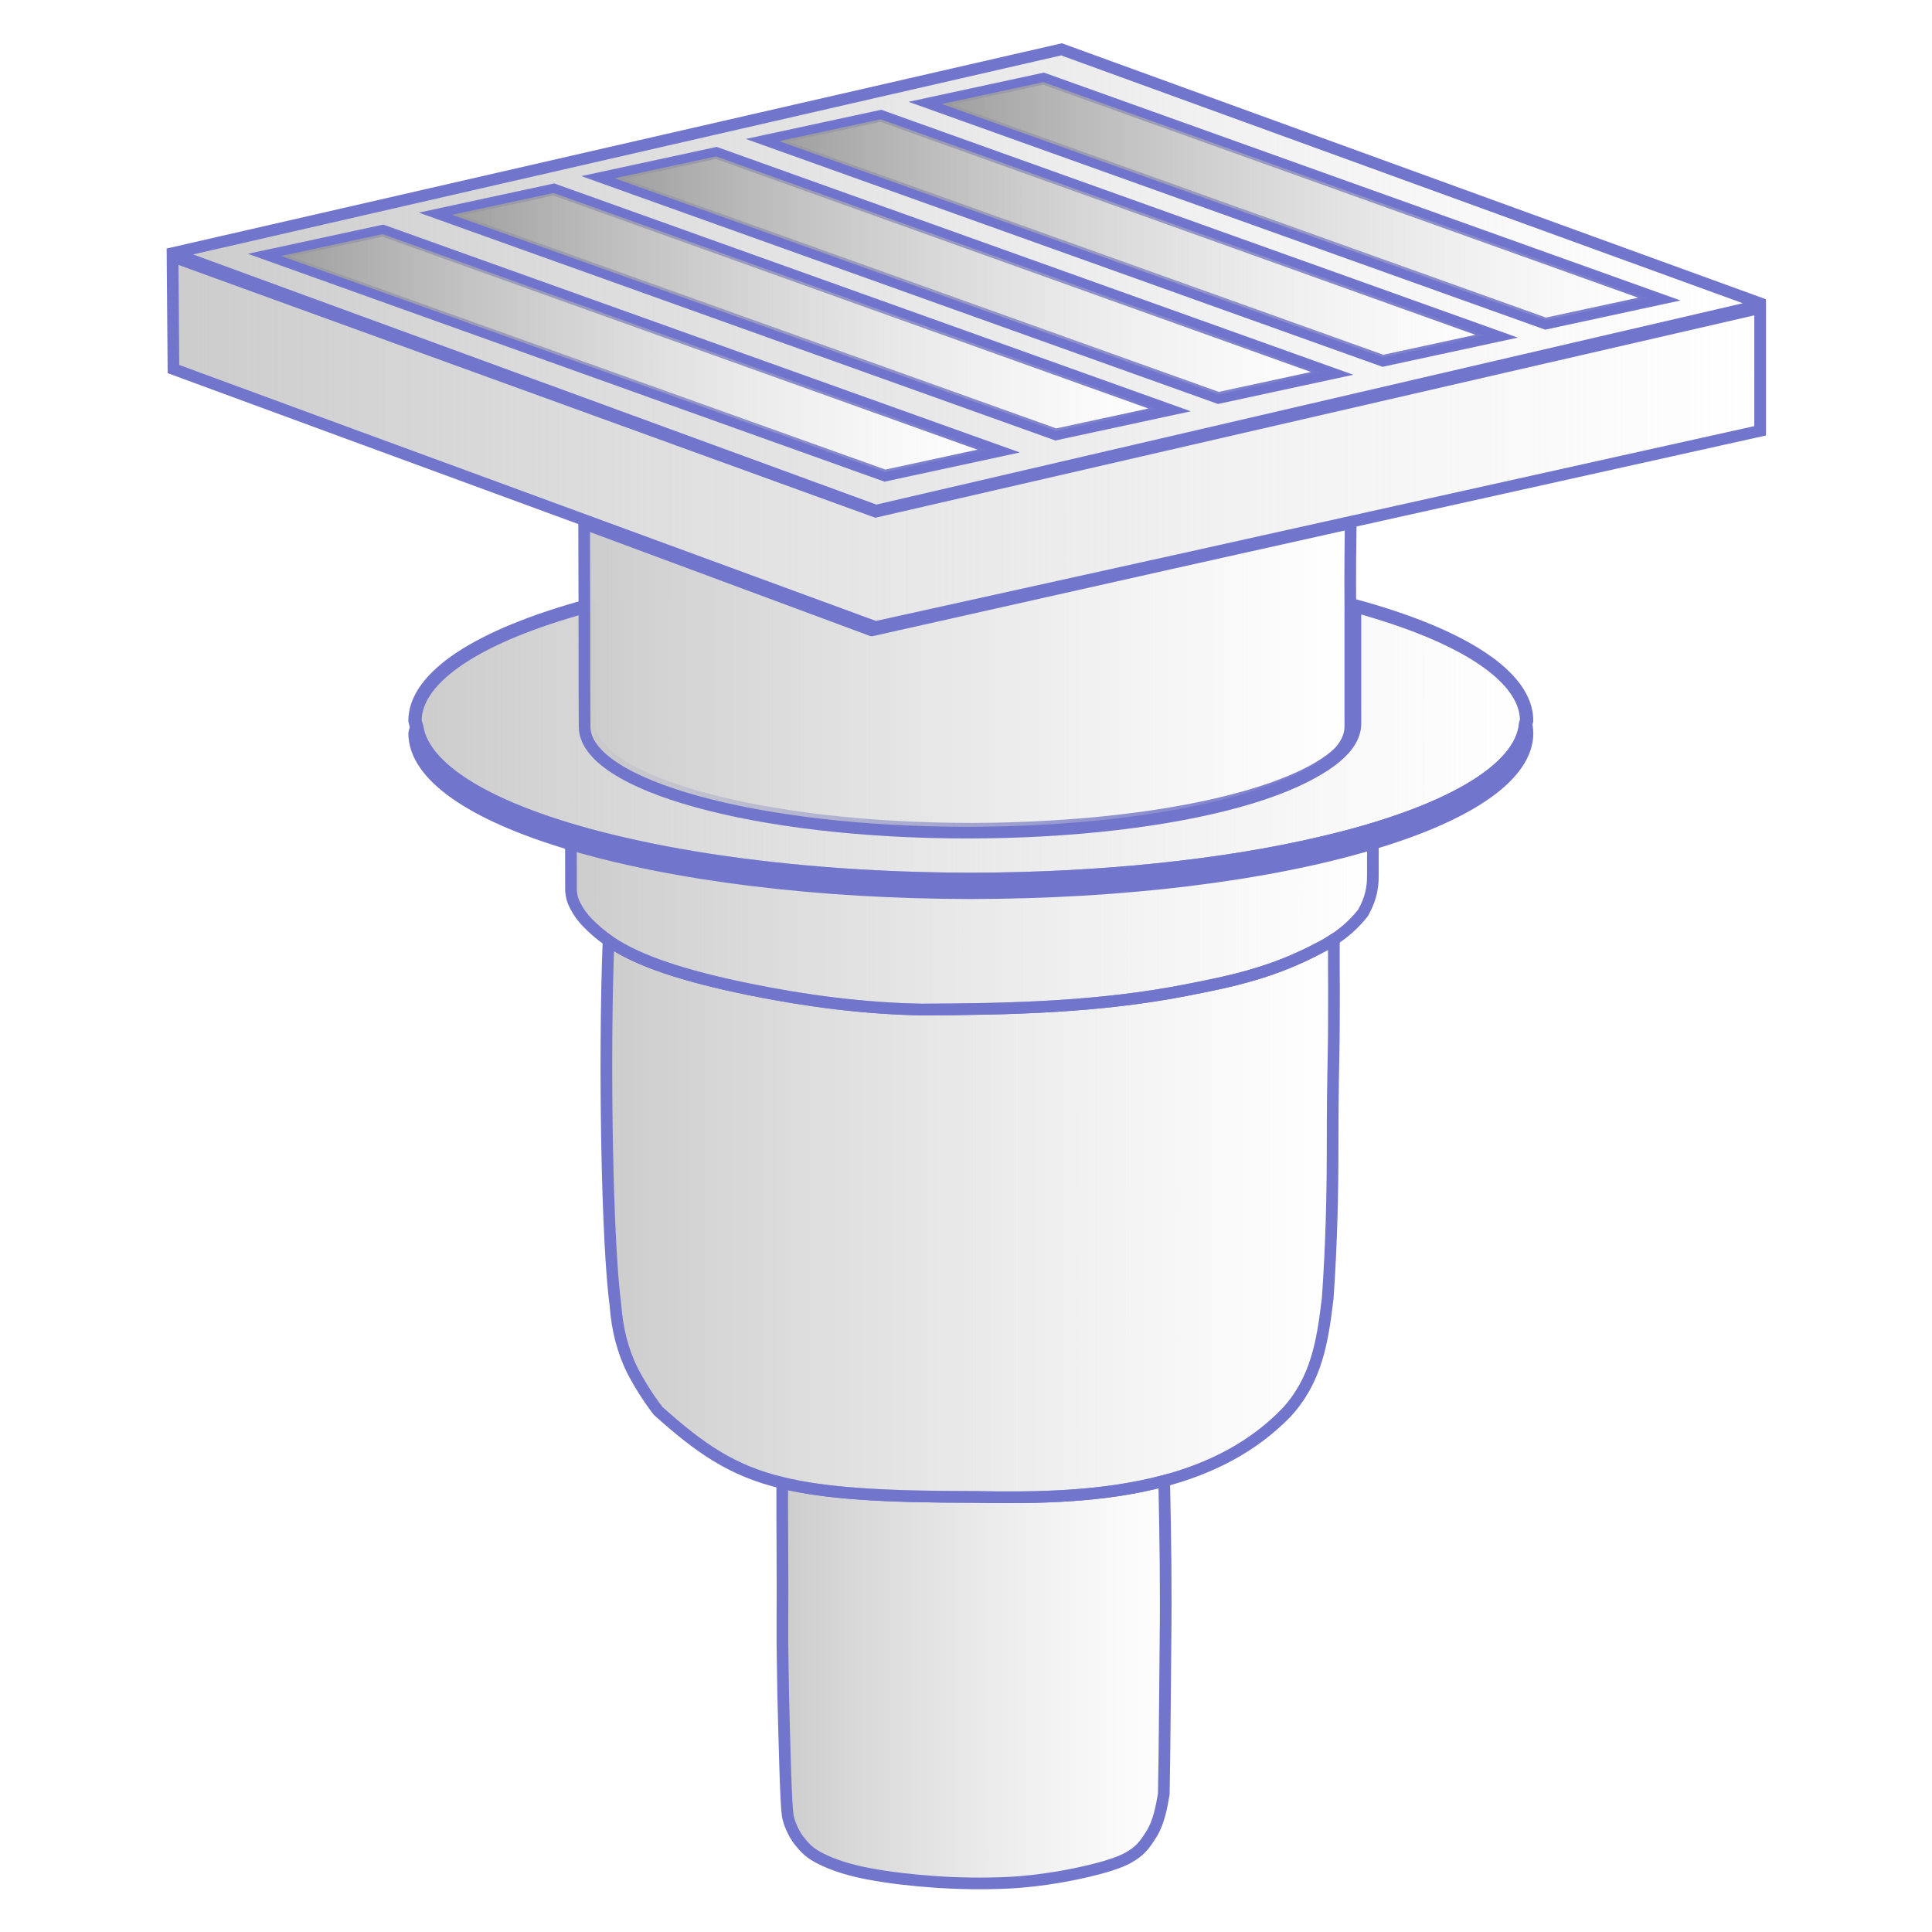
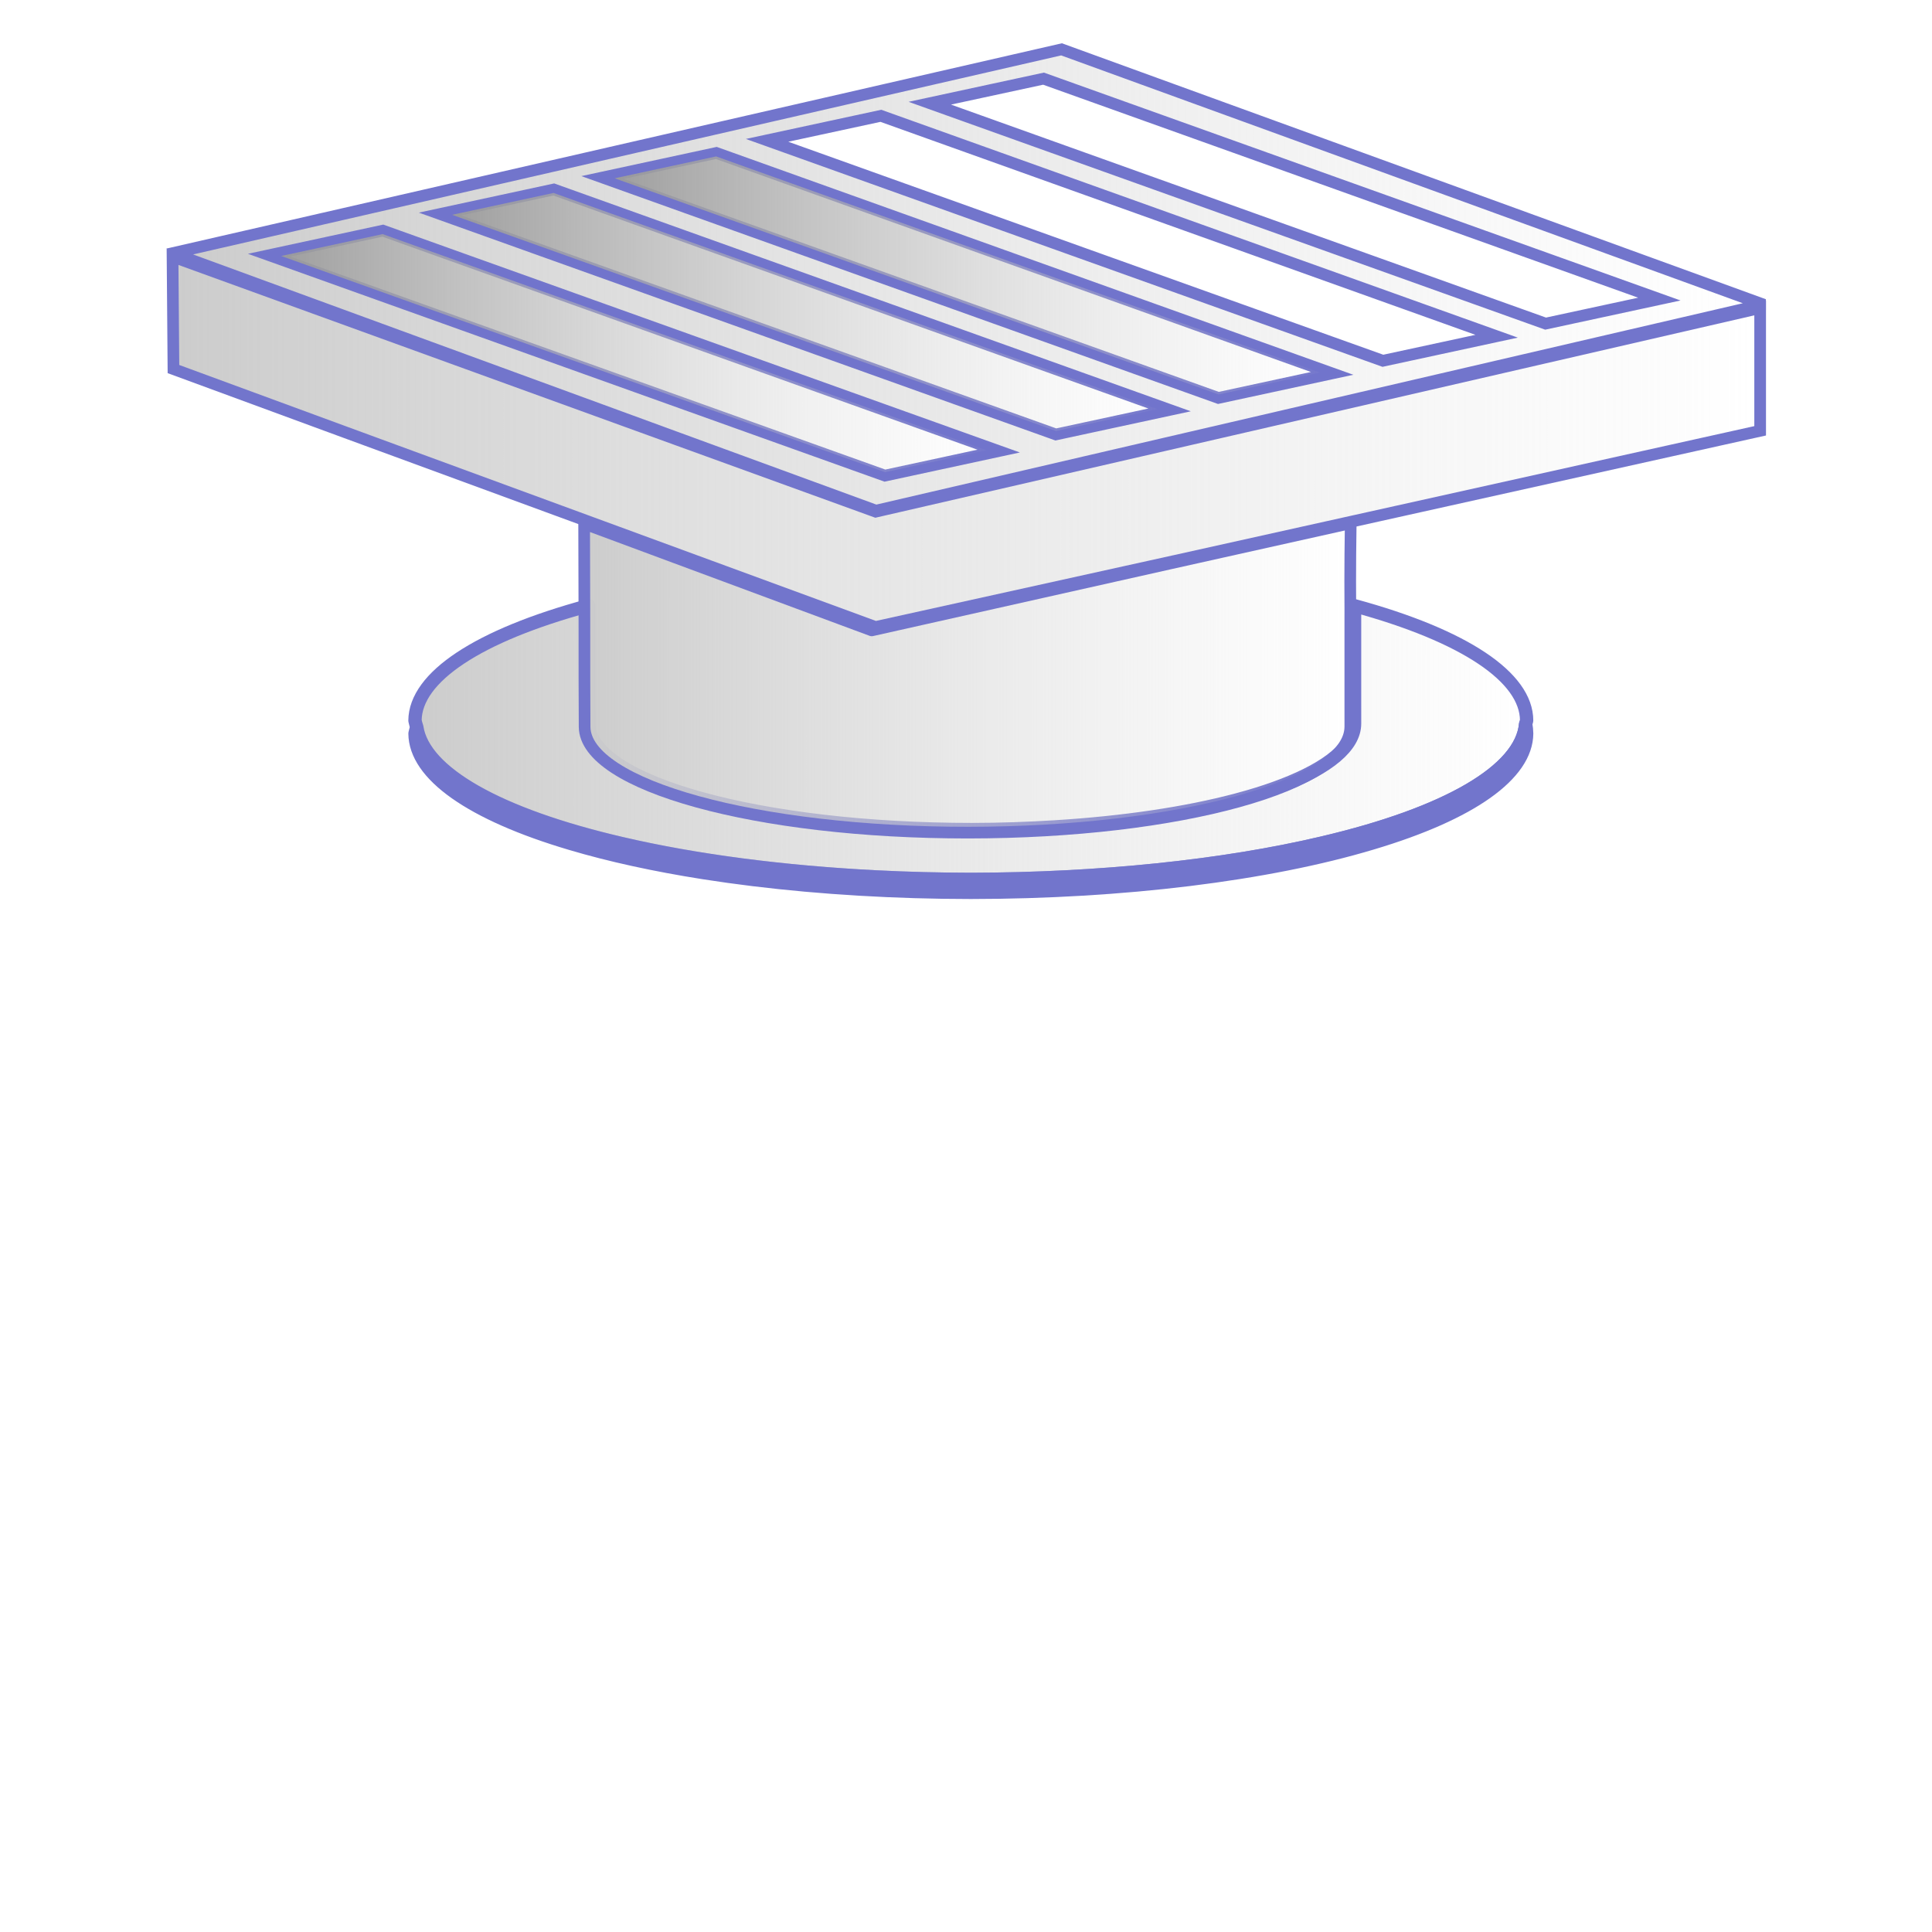
<svg xmlns="http://www.w3.org/2000/svg" xmlns:ns1="http://sodipodi.sourceforge.net/DTD/sodipodi-0.dtd" xmlns:ns2="http://www.inkscape.org/namespaces/inkscape" xmlns:xlink="http://www.w3.org/1999/xlink" width="203mm" height="203mm" viewBox="0 0 203 203" version="1.1" id="svg1">
  <ns1:namedview id="namedview1" pagecolor="#ffffff" bordercolor="#666666" borderopacity="1.0" ns2:showpageshadow="2" ns2:pageopacity="0.0" ns2:pagecheckerboard="0" ns2:deskcolor="#d1d1d1" ns2:document-units="mm" showguides="true">
    <ns2:page x="0" y="0" width="203" height="203" id="page1" margin="0 0 100.233" bleed="0" ns2:export-filename="traps2.svg" ns2:export-xdpi="300" ns2:export-ydpi="300" />
  </ns1:namedview>
  <defs id="defs1">
    <linearGradient ns2:collect="always" xlink:href="#linearGradient461" id="linearGradient462" x1="99.566" y1="179.687" x2="123.199" y2="179.687" gradientUnits="userSpaceOnUse" gradientTransform="matrix(1.752,0,0,1.752,-92.677,-138.162)" />
    <linearGradient id="linearGradient461" ns2:collect="always">
      <stop style="stop-color:#cccccc;stop-opacity:1;" offset="0" id="stop461" />
      <stop style="stop-color:#dbdbdb;stop-opacity:0;" offset="1" id="stop462" />
    </linearGradient>
    <linearGradient ns2:collect="always" xlink:href="#linearGradient461" id="linearGradient460" x1="89.02" y1="151.919" x2="133.158" y2="151.919" gradientUnits="userSpaceOnUse" gradientTransform="matrix(1.752,0,0,1.752,-92.677,-138.162)" />
    <linearGradient ns2:collect="always" xlink:href="#linearGradient461" id="linearGradient464" x1="86.893" y1="134.393" x2="135.497" y2="134.393" gradientUnits="userSpaceOnUse" gradientTransform="matrix(1.752,0,0,1.752,-92.677,-138.162)" />
    <linearGradient ns2:collect="always" xlink:href="#linearGradient461" id="linearGradient475" x1="77.393" y1="127.343" x2="144.866" y2="127.343" gradientUnits="userSpaceOnUse" gradientTransform="matrix(1.752,0,0,1.752,-92.677,-138.162)" />
    <linearGradient ns2:collect="always" xlink:href="#linearGradient461" id="linearGradient473" x1="77.391" y1="123.399" x2="144.863" y2="123.399" gradientUnits="userSpaceOnUse" gradientTransform="matrix(1.752,0,0,1.752,-92.677,-138.162)" />
    <linearGradient ns2:collect="always" xlink:href="#linearGradient461" id="linearGradient469" x1="22.93" y1="176.157" x2="69.407" y2="176.157" gradientUnits="userSpaceOnUse" gradientTransform="matrix(1.752,0,0,1.752,20.769,-237.374)" />
    <linearGradient ns2:collect="always" xlink:href="#linearGradient461" id="linearGradient477" x1="63.156" y1="95.659" x2="158.596" y2="95.659" gradientUnits="userSpaceOnUse" gradientTransform="matrix(1.752,0,0,1.752,-92.677,-138.162)" />
    <linearGradient ns2:collect="always" xlink:href="#linearGradient461" id="linearGradient471" x1="63.156" y1="105.324" x2="158.594" y2="105.324" gradientUnits="userSpaceOnUse" gradientTransform="matrix(1.755,0,0,1.752,-93.076,-138.156)" />
    <linearGradient ns2:collect="always" xlink:href="#linearGradient478" id="linearGradient479" x1="107.941" y1="90.929" x2="153.152" y2="90.929" gradientUnits="userSpaceOnUse" gradientTransform="matrix(1.752,0,0,1.752,-92.677,-138.162)" />
    <linearGradient id="linearGradient478" ns2:collect="always">
      <stop style="stop-color:#999999;stop-opacity:1;" offset="0" id="stop478" />
      <stop style="stop-color:#dbdbdb;stop-opacity:0;" offset="1" id="stop479" />
    </linearGradient>
    <linearGradient ns2:collect="always" xlink:href="#linearGradient478" id="linearGradient488" gradientUnits="userSpaceOnUse" x1="98.181" y1="93.158" x2="143.393" y2="93.158" gradientTransform="matrix(1.752,0,0,1.752,-92.677,-138.162)" />
    <linearGradient ns2:collect="always" xlink:href="#linearGradient478" id="linearGradient483" x1="88.314" y1="95.385" x2="133.526" y2="95.385" gradientUnits="userSpaceOnUse" gradientTransform="matrix(1.752,0,0,1.752,-92.677,-138.162)" />
    <linearGradient ns2:collect="always" xlink:href="#linearGradient478" id="linearGradient485" x1="78.566" y1="97.577" x2="123.777" y2="97.577" gradientUnits="userSpaceOnUse" gradientTransform="matrix(1.752,0,0,1.752,-92.677,-138.162)" />
    <linearGradient ns2:collect="always" xlink:href="#linearGradient478" id="linearGradient487" x1="68.315" y1="100.045" x2="113.526" y2="100.045" gradientUnits="userSpaceOnUse" gradientTransform="matrix(1.752,0,0,1.752,-92.677,-138.162)" />
  </defs>
  <g ns2:label="Layer 1" ns2:groupmode="layer" id="layer1">
-     <path d="m 122.325,155.594 c -6.434,1.724 -13.482,1.814 -19.887,1.692 -9.621,0 -15.679,-0.366 -20.249,-1.478 -0.011,4.985 0.059,9.924 0.02,15.02 -0.019,2.461 0.063,5.047 0.088,7.441 0.123,4.717 0.268,11.056 0.461,12.43 0.114,0.813 0.655,2.001 1.163,2.649 0.699,0.89 1.135,1.322 2.134,1.853 1.57,0.835 3.488,1.361 5.236,1.687 2.352,0.439 4.573,0.676 6.96,0.846 2.536,0.18 5.16,0.21 7.699,0.091 1.804,-0.085 3.534,-0.305 5.315,-0.6 0.212,-0.035 5.339,-0.894 7.337,-2.06 1.126,-0.657 1.579,-1.157 2.406,-2.491 0.738,-1.19 1.034,-2.779 1.274,-4.159 0.104,-5.095 0.115,-10.656 0.177,-15.895 0.07,-5.961 -0.004,-10.68 -0.134,-17.023 z" style="fill:url(#linearGradient462);fill-opacity:1;fill-rule:evenodd;stroke:#7275cc;stroke-width:1.226;stroke-dasharray:none" id="path139" />
-     <path d="m 140.151,98.712 c -0.414,0.273 -0.836,0.532 -1.277,0.757 -5.096,2.749 -9.485,3.637 -14.254,4.57 -9.143,1.784 -18.422,2.002 -27.722,2.036 -6.124,-0.104 -12.224,-0.907 -18.225,-2.133 -3.394,-0.693 -6.292,-1.434 -8.712,-2.253 -2.419,-0.819 -4.36,-1.718 -5.84,-2.726 -0.043,-0.029 -0.081,-0.064 -0.123,-0.093 -0.022,0.036 -0.042,0.055 -0.065,0.093 -0.478,12.69 -0.147,31.667 0.74,38.244 0.178,2.4 0.729,4.692 1.806,6.85 0.768,1.468 1.662,2.871 2.669,4.187 4.435,3.966 7.73,6.271 13.042,7.565 4.57,1.113 10.628,1.478 20.249,1.478 6.404,0.122 13.453,0.032 19.887,-1.692 4.793,-1.284 9.247,-3.47 12.833,-7.168 3.179,-3.453 3.807,-7.474 4.35,-12.054 0.406,-5.852 0.512,-10.967 0.512,-16.233 0,-3.223 0.026,-5.817 0.098,-9.331 0.046,-2.241 0.043,-4.764 0.043,-7.025 0,-1.768 -0.028,-3.272 0,-5.04 -0.004,-0.012 -0.007,-0.019 -0.009,-0.031 z" style="display:inline;fill:url(#linearGradient460);fill-opacity:1;fill-rule:evenodd;stroke:#7275cc;stroke-width:1.226;stroke-dasharray:none" id="path138" />
-     <path d="m 144.193,88.574 c -4.123,1.238 -8.843,2.275 -13.973,3.089 -5.131,0.814 -10.672,1.403 -16.438,1.746 -3.844,0.229 -7.787,0.348 -11.774,0.35 -15.864,-0.009 -31.033,-1.86 -42.02,-5.13 l 0.01,4.999 c 0.032,0.276 0.07,0.553 0.148,0.819 0.078,0.267 0.192,0.521 0.32,0.768 0.342,0.655 0.785,1.257 1.308,1.779 0.678,0.695 1.426,1.32 2.223,1.875 0.042,0.029 0.081,0.064 0.123,0.093 2.96,2.016 7.763,3.592 14.552,4.979 6.001,1.226 12.101,2.029 18.225,2.133 9.301,-0.034 18.579,-0.252 27.722,-2.036 4.769,-0.933 9.158,-1.821 14.254,-4.57 0.442,-0.224 0.864,-0.484 1.277,-0.757 0.537,-0.354 1.054,-0.738 1.534,-1.166 0.557,-0.498 1.072,-1.043 1.537,-1.629 0.45,-0.835 0.752,-1.542 0.918,-2.509 0.127,-0.671 0.108,-1.205 0.114,-1.866 l -0.003,-1.456 c 0.02,-0.529 -0.022,-0.955 0.007,-1.408 -0.009,-0.076 -0.042,-0.077 -0.065,-0.105 z" style="display:inline;fill:url(#linearGradient464);fill-opacity:1;fill-rule:evenodd;stroke:#7275cc;stroke-width:1.226;stroke-dasharray:none" id="path137" />
    <path d="m 160.3,76.093 c -0.431,4.853 -8.235,9.411 -21.376,12.487 -10.395,2.453 -23.439,3.803 -36.92,3.82 C 88.63,92.382 75.682,91.055 65.323,88.638 52.347,85.627 44.508,81.172 43.792,76.4 c -0.077,0.224 -0.139,0.447 -0.185,0.672 0.028,4.313 5.899,8.455 16.381,11.558 4.12,1.226 8.828,2.253 13.941,3.058 6.817,1.073 14.351,1.752 22.169,1.984 1.954,0.058 3.927,0.088 5.91,0.089 15.95,-0.011 31.192,-1.883 42.185,-5.186 10.375,-3.097 16.182,-7.216 16.216,-11.503 -0.004,-0.326 -0.039,-0.653 -0.109,-0.979 z" style="display:inline;fill:url(#linearGradient475);stroke:#7275cc;stroke-width:1.401;stroke-linecap:round;stroke-linejoin:round;paint-order:stroke fill markers" id="path135" />
    <path d="m 142.329,63.648 c 0.002,0.455 -0.002,0.882 -9.1e-4,1.359 0.002,0.53 0,0.942 0,1.51 v 7.013 c 0,0.857 9.1e-4,1.202 9.1e-4,2.5 h -9.1e-4 c 0,2.408 -2.79,4.631 -7.484,6.453 -1.12,0.435 -2.345,0.846 -3.674,1.231 -0.431,0.125 -0.873,0.246 -1.324,0.366 -5.2,1.374 -11.726,2.357 -18.995,2.805 -2.807,0.173 -5.703,0.279 -8.698,0.281 -22.197,0.009 -40.222,-4.963 -40.279,-11.107 -0.022,-2.392 -0.021,-7.152 -0.022,-11.066 -1.75e-4,-0.481 -0.003,-0.911 -0.003,-1.36 -11.613,3.142 -18.208,7.508 -18.246,12.078 0.046,0.23 0.11,0.459 0.189,0.688 0.717,4.772 8.555,9.228 21.531,12.239 3.885,0.906 8.134,1.66 12.633,2.248 4.499,0.588 9.247,1.011 14.132,1.258 3.256,0.165 6.573,0.251 9.917,0.255 13.481,-0.018 26.525,-1.367 36.92,-3.82 13.142,-3.076 20.945,-7.634 21.376,-12.487 0.04,-0.127 0.075,-0.254 0.105,-0.381 -0.007,-4.558 -6.539,-8.916 -18.076,-12.063 z" style="display:inline;fill:url(#linearGradient473);stroke:#7275cc;stroke-width:1.401;stroke-linecap:round;stroke-linejoin:round;paint-order:stroke fill markers" id="path136" />
    <path d="M 141.923,54.975 123.102,59.17 91.594,66.237 61.378,55.021 c 1.82e-4,1.512 0.021,6.137 0.021,7.771 0,0.351 0.003,0.778 0.003,1.161 1.7e-5,0.449 0.003,0.879 0.003,1.36 7.48e-4,3.913 -4.16e-4,8.674 0.022,11.066 0.057,6.144 18.082,11.116 40.279,11.107 22.197,-0.009 40.176,-4.991 40.176,-11.135 h 9.1e-4 c 0,-1.298 -9.1e-4,-1.644 -9.1e-4,-2.5 v -7.013 c 0,-0.568 0.002,-0.98 0,-1.51 -0.001,-0.477 0.004,-0.904 9.1e-4,-1.359 -0.007,-1.907 -0.023,-3.824 9.1e-4,-5.699 z" style="fill:url(#linearGradient469);fill-opacity:1;stroke:#7275cc;stroke-width:1.226;stroke-linecap:round;stroke-linejoin:round;stroke-dasharray:none;stroke-opacity:1;paint-order:stroke fill markers" id="path127" />
    <path d="M 111.538,5.184 18.196,26.585 v 0.036 l 56.302,20.612 17.544,6.423 30.486,-7.084 62.404,-14.501 V 31.869 Z M 109.646,8.264 174.352,31.426 162.399,34.004 97.695,10.844 Z M 92.553,12.168 157.255,35.329 145.304,37.908 80.598,14.746 Z M 75.266,16.071 139.97,39.232 128.018,41.811 63.312,18.65 Z m -17.08,3.838 64.706,23.161 -11.013,2.376 -0.94,0.203 -0.917,-0.329 -63.787,-22.833 z m -17.959,4.325 57.828,20.7 6.878,2.462 -11.953,2.579 -11.018,-3.944 -53.685,-19.217 z" style="display:inline;fill:url(#linearGradient477);fill-opacity:1;fill-rule:evenodd;stroke:#7275cc;stroke-width:1.226;stroke-dasharray:none" id="path129" />
    <path d="m 18.13,26.96 0.095,11.818 18.052,6.641 25.503,9.366 30.214,11.096 31.539,-6.967 18.831,-4.185 42.579,-9.463 V 32.363 L 122.511,46.74 92.011,53.763 74.458,47.395 Z" style="display:inline;fill:url(#linearGradient471);fill-opacity:1;fill-rule:evenodd;stroke:#7275cc;stroke-width:1.227;stroke-dasharray:none" id="path128" />
-     <path d="M 109.646,8.264 97.695,10.844 162.399,34.004 174.352,31.426 Z" style="fill:url(#linearGradient479);fill-rule:evenodd;stroke:#7174cc;stroke-width:0.701" id="path134" />
-     <path d="m 92.553,12.168 -11.955,2.578 64.707,23.161 11.951,-2.579 z" style="fill:url(#linearGradient488);fill-rule:evenodd;stroke:#7174cc;stroke-width:0.701" id="path133" />
    <path d="M 75.266,16.071 63.312,18.65 128.018,41.811 139.97,39.232 Z" style="fill:url(#linearGradient483);fill-rule:evenodd;stroke:#7174cc;stroke-width:0.701" id="path132" />
    <path d="m 58.185,19.909 -11.951,2.579 63.787,22.833 0.917,0.329 0.94,-0.203 11.013,-2.376 z" style="fill:url(#linearGradient485);fill-rule:evenodd;stroke:#7174cc;stroke-width:0.701" id="path131" />
    <path d="m 40.227,24.234 -11.951,2.579 53.685,19.217 11.018,3.944 11.953,-2.579 -6.878,-2.462 z" style="fill:url(#linearGradient487);fill-rule:evenodd;stroke:#7174cc;stroke-width:0.701" id="path130" />
  </g>
</svg>